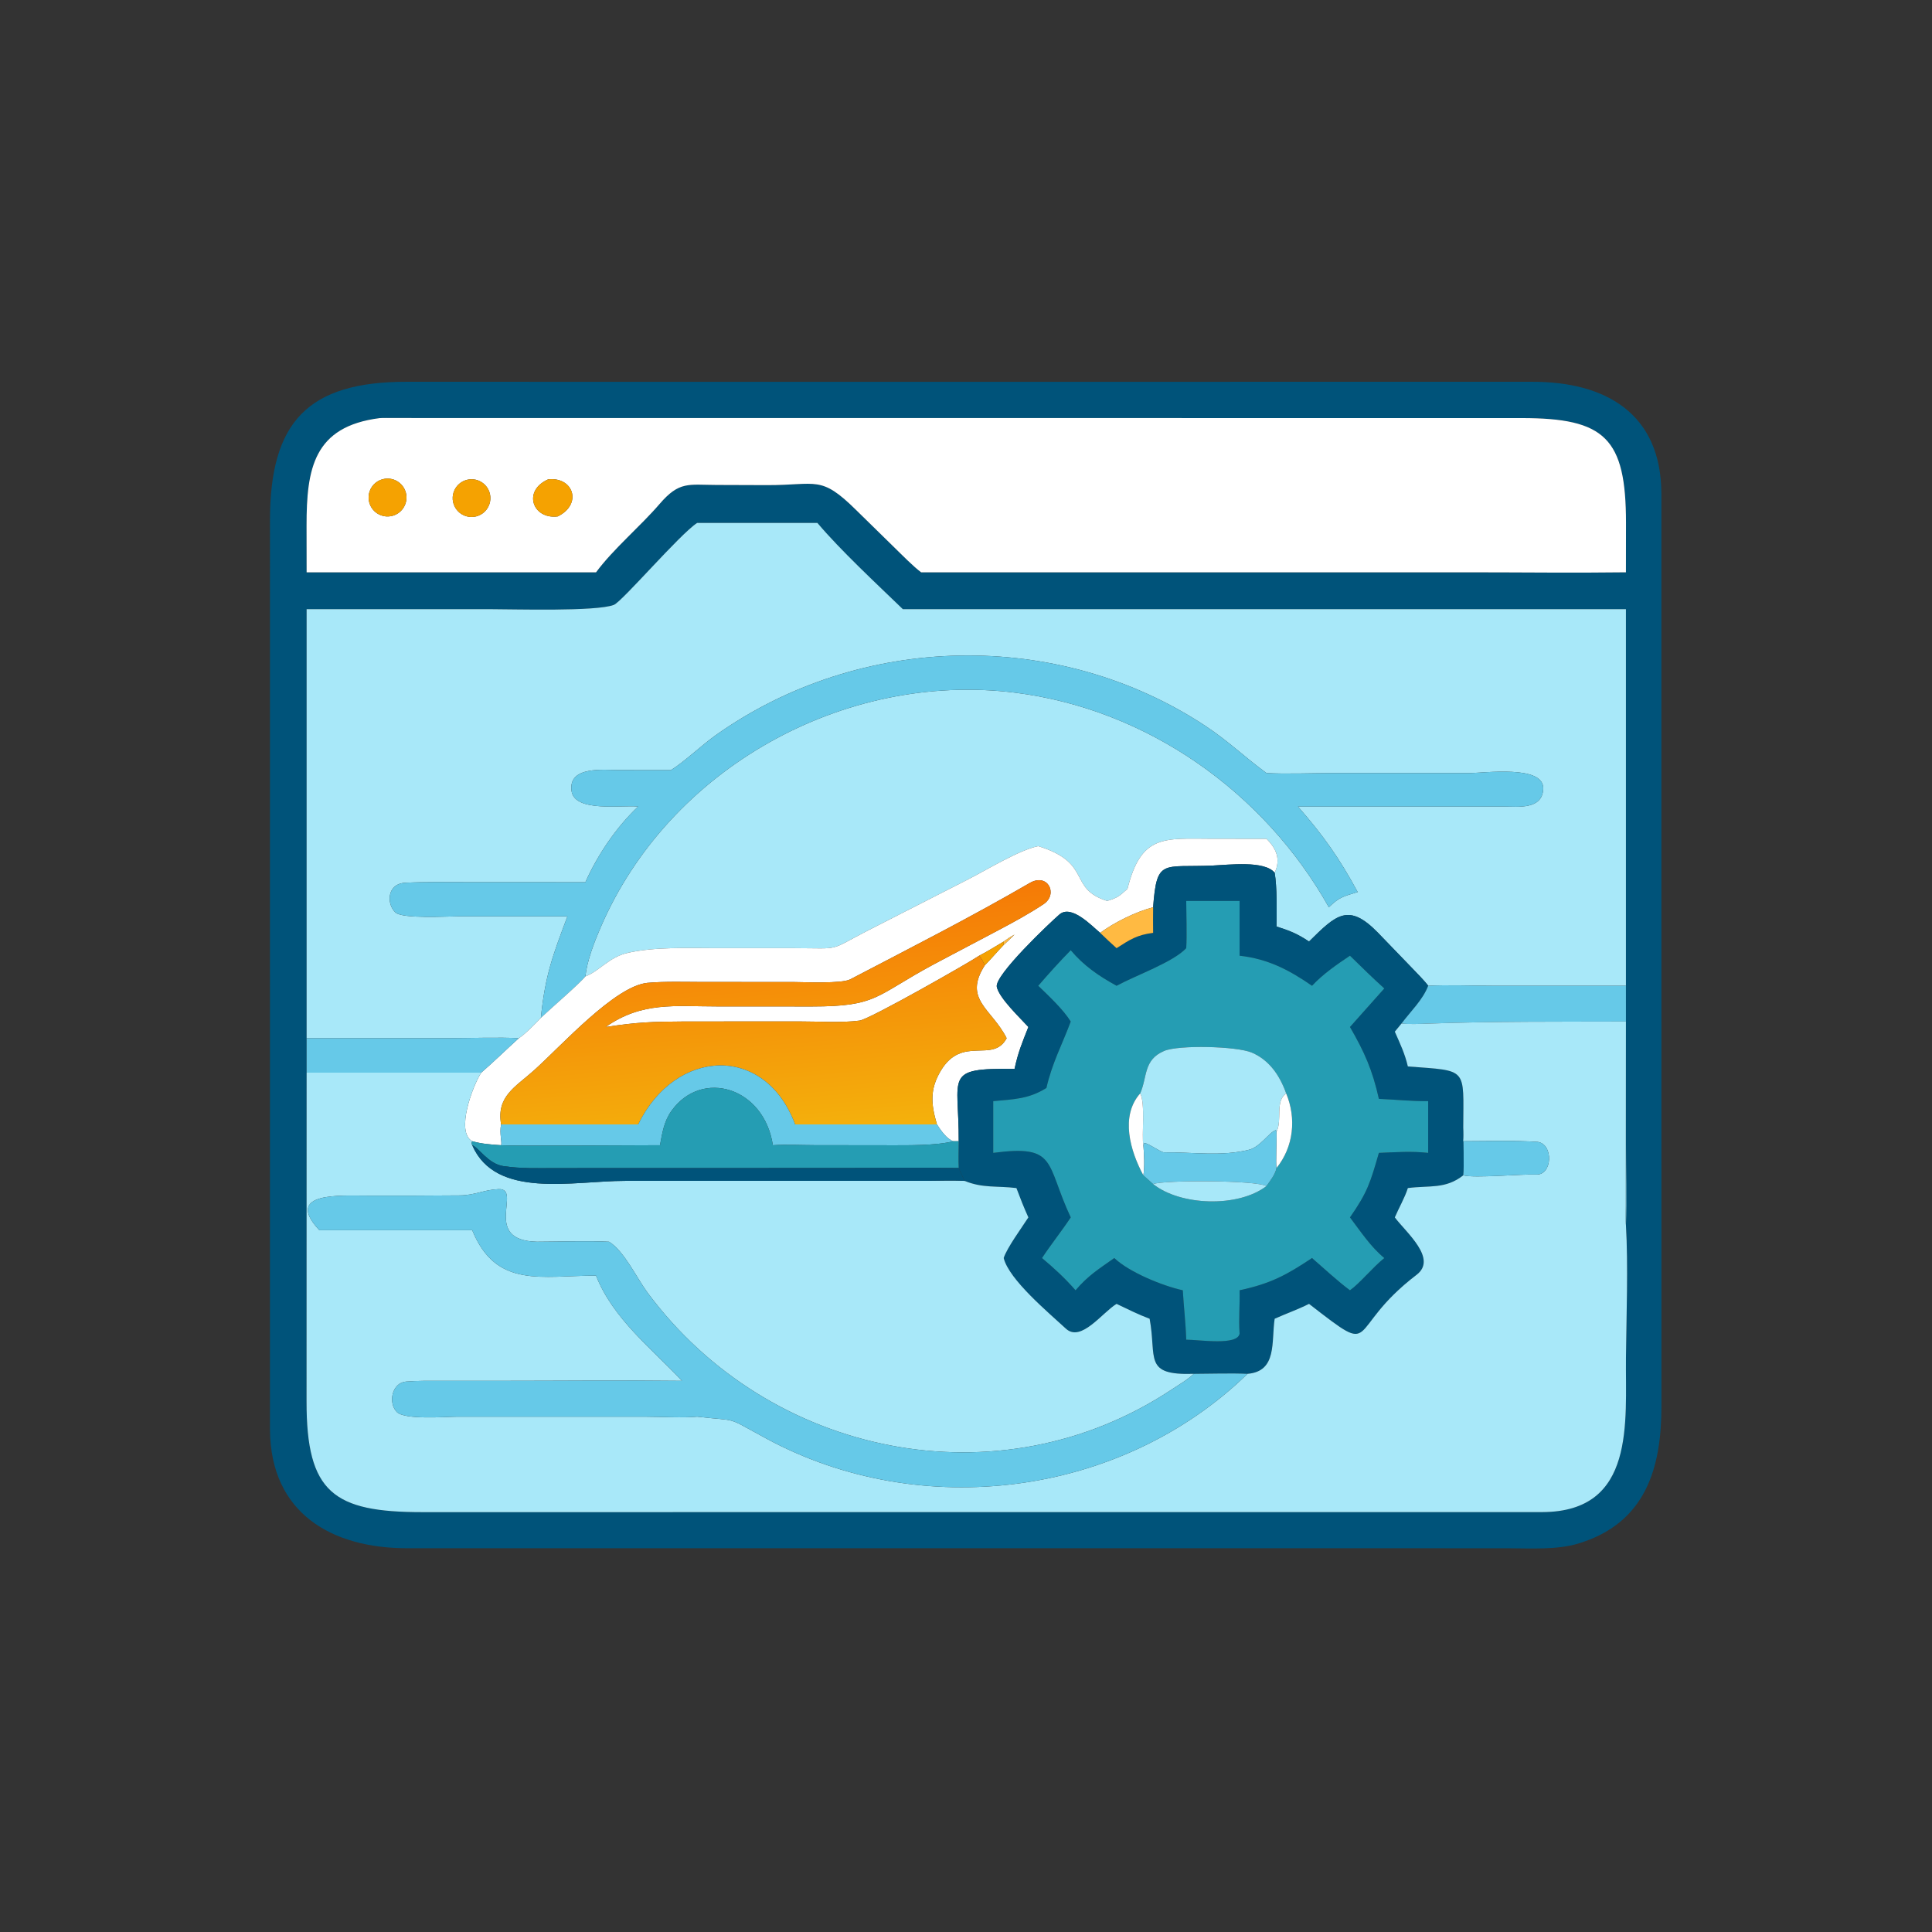
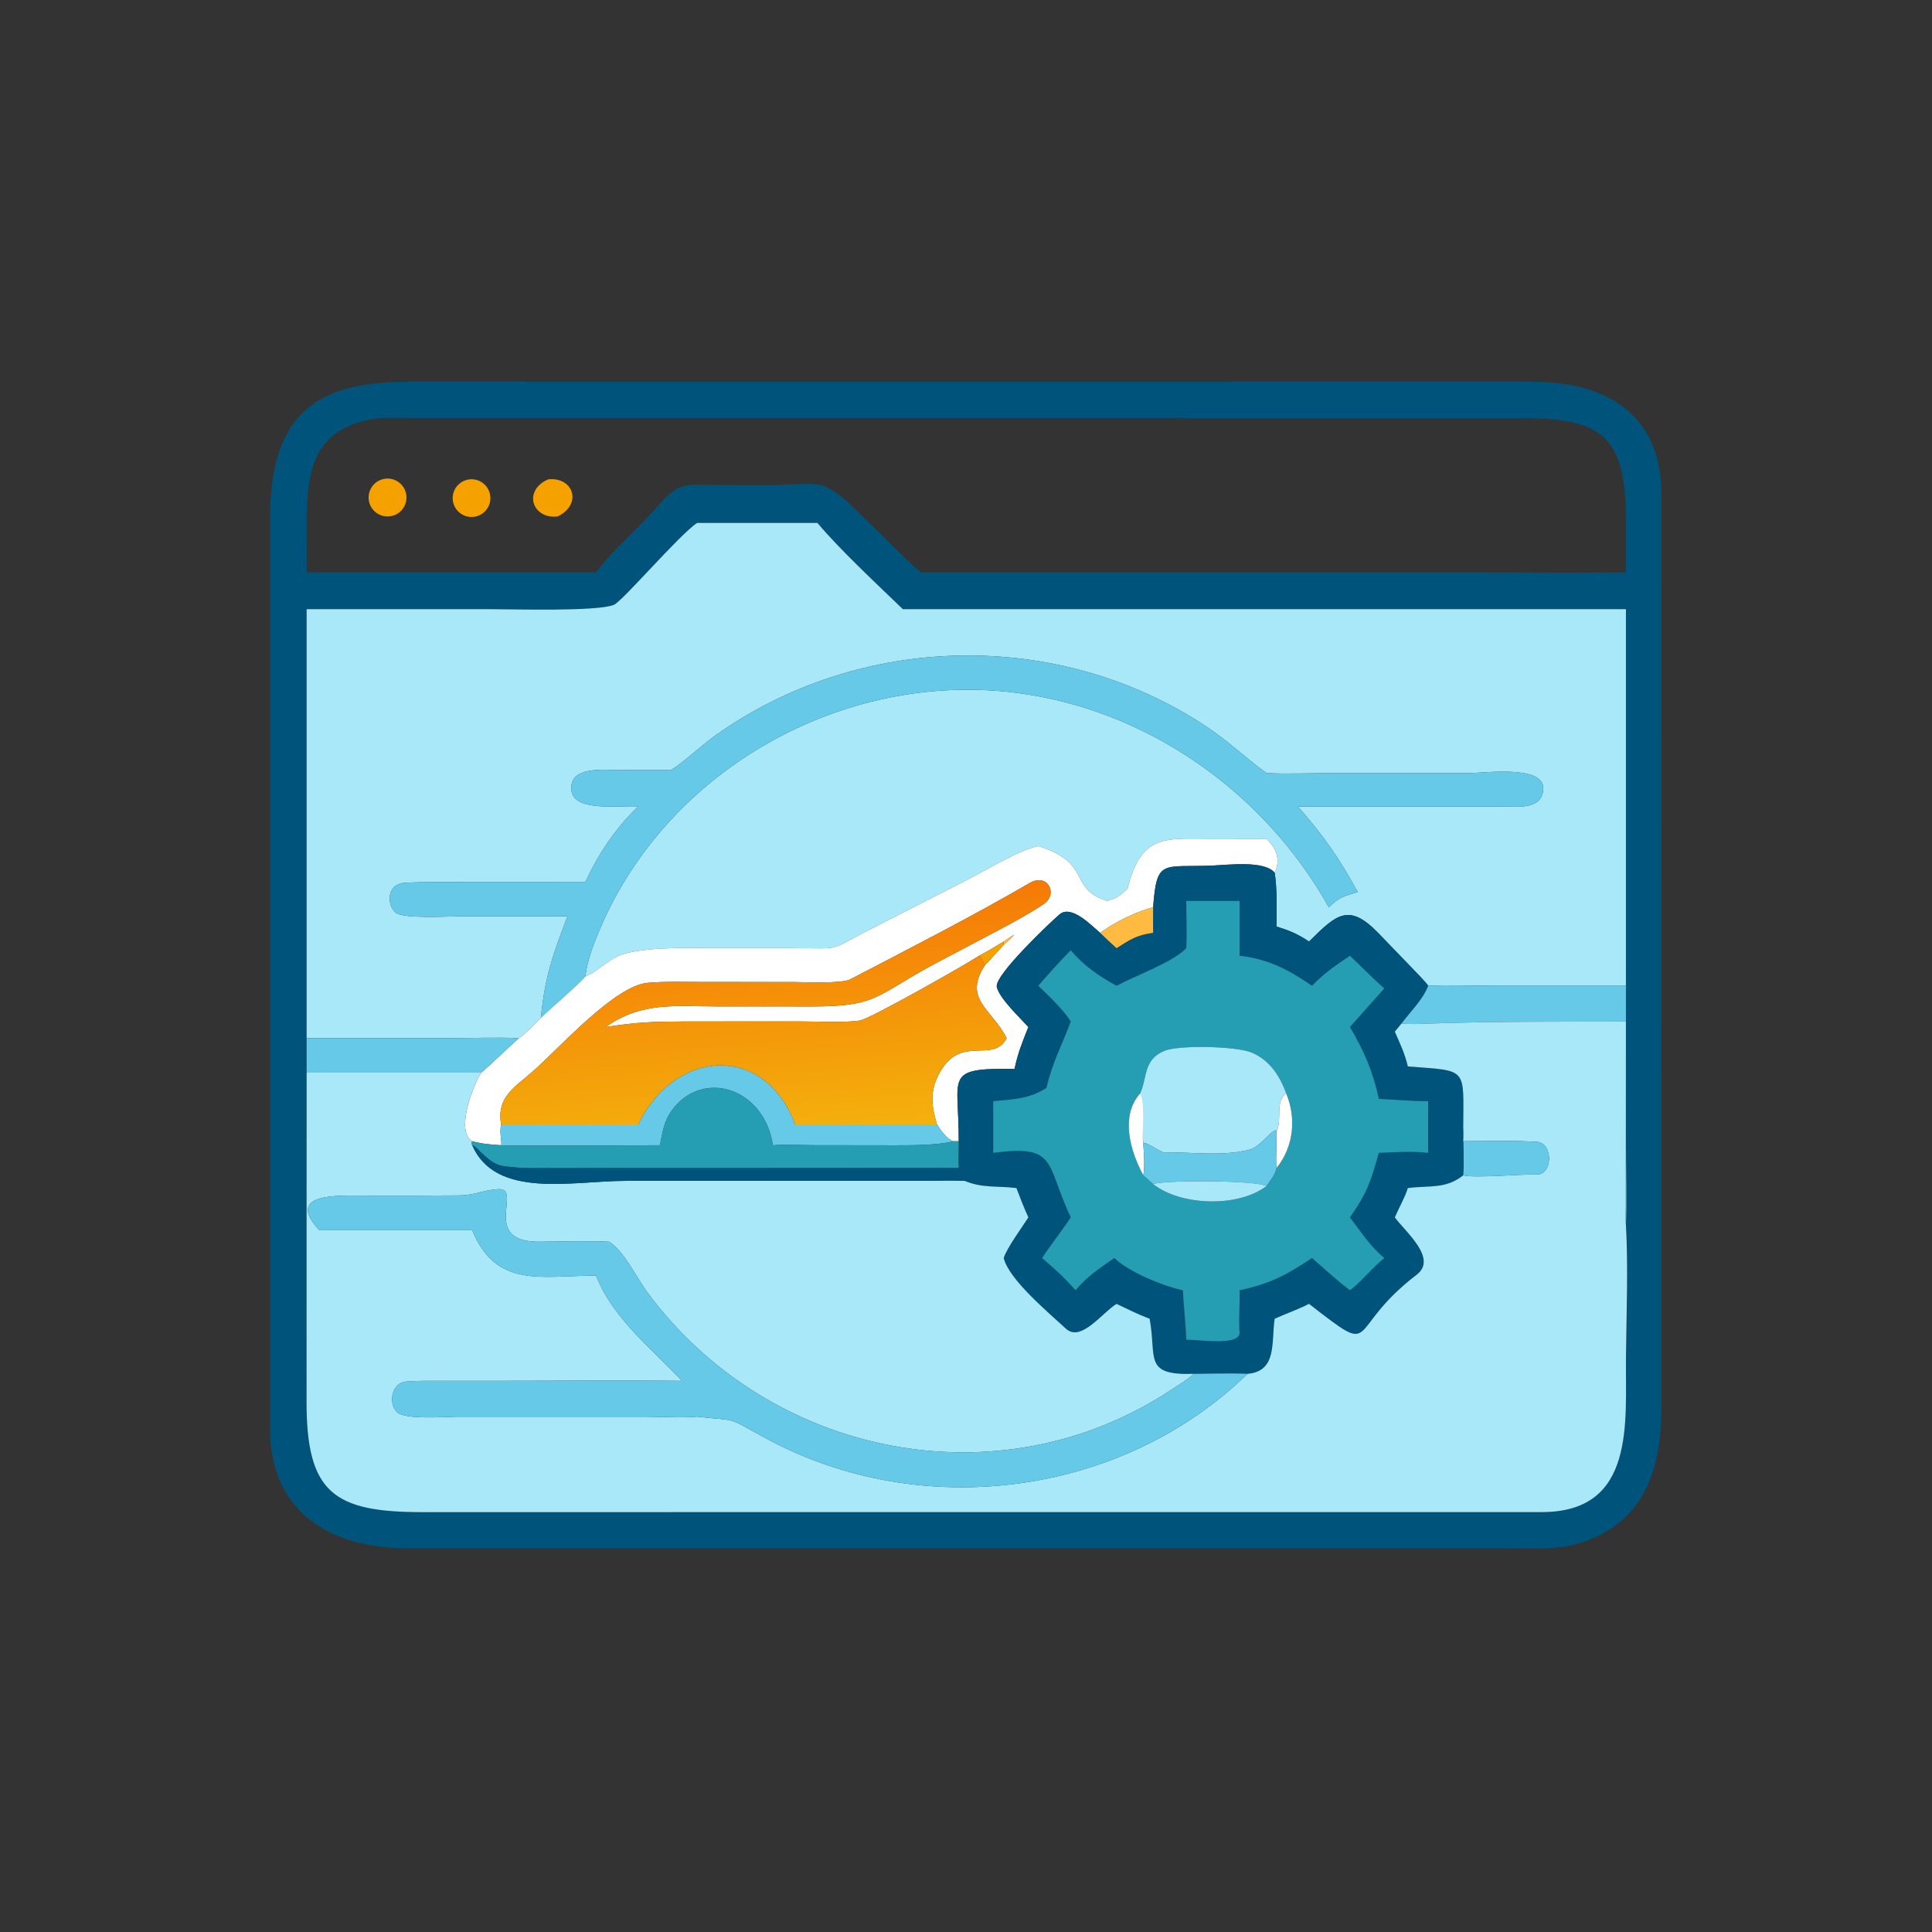
<svg xmlns="http://www.w3.org/2000/svg" width="1024" height="1024" viewBox="0 0 1024 1024">
  <rect x="0" y="0" width="1024" height="1024" fill="#333333" stroke="none" />
  <path fill="#00537A" transform="scale(2 2)" d="M335.625 410.29L107.823 410.298C88.074 410.286 71.703 401.152 71.543 378.87L71.548 137.957C71.528 111.802 81.599 101.139 107.875 101.172L176.663 101.185L406.098 101.174C425.48 101.154 440.219 109.592 440.281 130.755L440.296 372.696C440.306 388.993 436.161 403.71 418.15 409.09C412.619 410.743 405.709 410.332 399.862 410.308L335.625 410.29ZM430.888 261.241L430.888 161.433L239.262 161.433C232.39 154.788 222.719 145.815 216.625 138.584L184.746 138.584C180.087 141.622 164.863 159.454 162.666 160.304C158.013 162.106 136.116 161.436 129.912 161.436L81.257 161.433L81.257 275.138L81.257 284.259L81.239 371.409C81.21 395.588 88.402 400.737 111.916 400.735L408.75 400.722C433.594 400.625 430.716 376.713 430.897 359.701C431.012 348.85 431.512 335.237 430.888 324.631C431.199 318.556 430.898 309.328 430.895 302.977L430.888 261.241ZM100.635 110.801C83.107 113.021 81.229 124.179 81.24 139.295L81.257 151.67L157.962 151.67C162.519 145.491 169.742 139.446 174.769 133.592C180.033 127.461 182.409 128.495 189.887 128.519L203.275 128.565C216.55 128.599 217.425 125.826 226.902 135.184L237.214 145.286C239.122 147.147 242.023 150.106 244.109 151.67L389.375 151.67C403.098 151.671 417.2 151.849 430.888 151.67L430.905 138.554C430.905 116.071 425.311 110.799 403.298 110.796L104.248 110.776C103.194 110.776 101.638 110.732 100.635 110.801Z" />
-   <path fill="white" transform="scale(2 2)" d="M81.257 151.67L81.24 139.295C81.229 124.179 83.107 113.021 100.635 110.801C101.638 110.732 103.194 110.776 104.248 110.776L403.298 110.796C425.311 110.799 430.905 116.071 430.905 138.554L430.888 151.67C417.2 151.849 403.098 151.671 389.375 151.67L244.109 151.67C242.023 150.106 239.122 147.147 237.214 145.286L226.902 135.184C217.425 125.826 216.55 128.599 203.275 128.565L189.887 128.519C182.409 128.495 180.033 127.461 174.769 133.592C169.742 139.446 162.519 145.491 157.962 151.67L81.257 151.67ZM101.964 126.881C100.165 127.148 98.652 128.365 98.006 130.065C97.36 131.764 97.683 133.68 98.85 135.074C100.017 136.467 101.846 137.122 103.633 136.785C106.321 136.278 108.11 133.712 107.655 131.014C107.2 128.316 104.67 126.479 101.964 126.881ZM124.053 127.091C122.267 127.421 120.8 128.694 120.222 130.416C119.644 132.138 120.045 134.038 121.27 135.379C122.495 136.721 124.351 137.292 126.119 136.872C128.757 136.244 130.414 133.628 129.853 130.975C129.293 128.322 126.72 126.599 124.053 127.091ZM145.271 127.032C138.396 130.069 141.157 137.701 147.804 136.861C154.438 133.609 151.955 126.305 145.271 127.032Z" />
  <path fill="#F5A201" transform="scale(2 2)" d="M103.633 136.785C101.846 137.122 100.017 136.467 98.85 135.074C97.683 133.68 97.36 131.764 98.006 130.065C98.652 128.365 100.165 127.148 101.964 126.881C104.67 126.479 107.2 128.316 107.655 131.014C108.11 133.712 106.321 136.278 103.633 136.785Z" />
  <path fill="#F5A201" transform="scale(2 2)" d="M126.119 136.872C124.351 137.292 122.495 136.721 121.27 135.379C120.045 134.038 119.644 132.138 120.222 130.416C120.8 128.694 122.267 127.421 124.053 127.091C126.72 126.599 129.293 128.322 129.853 130.975C130.414 133.628 128.757 136.244 126.119 136.872Z" />
  <path fill="#F5A201" transform="scale(2 2)" d="M147.804 136.861C141.157 137.701 138.396 130.069 145.271 127.032C151.955 126.305 154.438 133.609 147.804 136.861Z" />
  <path fill="#A8E8F9" transform="scale(2 2)" d="M337.798 231.286C339.467 227.722 338.264 224.902 335.625 222.287L321.19 222.28C308.486 222.232 302.418 221.077 298.793 235.547C296.552 237.56 296.257 237.87 293.404 238.758C282.857 235.43 289.678 228.739 275.148 224.235C270.192 225.215 261.744 230.383 256.632 233.006L230.276 246.458C219.068 252.185 223.565 251.296 210.137 251.264L189.901 251.268C182.376 251.263 173.704 250.887 166.432 252.499C161.361 253.623 158.786 257.426 155.128 258.76C155.612 254.491 157.435 249.829 159.117 245.904C177.216 203.668 223.63 177.881 269.025 183.568C303.997 187.949 335.008 209.863 352.158 240.43C355.005 237.69 355.994 237.572 359.801 236.403C354.878 227.319 350.751 221.506 343.981 213.742L398.606 213.744C402.26 213.743 408.754 214.624 408.972 209.051C409.224 202.605 393.367 204.888 389.081 204.882L353.265 204.87C348.299 204.873 340.215 205.162 335.625 204.862C330.008 200.786 325.569 196.426 319.554 192.447C280.341 166.507 227.905 167.682 189.642 194.859C185.984 197.457 181.143 202.062 177.793 204.09L164.345 204.081C160.075 204.082 150.608 202.875 151.455 209.553C152.192 215.364 164.778 213.287 169.115 213.742C163.314 219.222 158.382 226.532 155.128 233.797L123.368 233.781C118.042 233.779 112.65 233.674 107.457 233.935C102.363 234.191 102.463 239.789 104.836 241.843C106.781 243.526 118.455 242.845 121.326 242.842L150.38 242.838C146.509 253.128 144.474 258.429 143.334 269.747C142.247 270.935 138.775 274.445 137.48 275.138C132.754 274.841 123.971 275.126 119.004 275.127L81.257 275.138L81.257 161.433L129.912 161.436C136.116 161.436 158.013 162.106 162.666 160.304C164.863 159.454 180.087 141.622 184.746 138.584L216.625 138.584C222.719 145.815 232.39 154.788 239.262 161.433L430.888 161.433L430.888 261.241L395.653 261.24C390.748 261.239 383.086 260.965 378.484 261.241C377.611 260.003 375.258 257.647 374.12 256.45L365.118 247.123C357.372 239.216 354.136 242.356 346.908 249.517C343.829 247.449 341.794 246.65 338.287 245.529C338.35 241.59 338.451 235.039 337.798 231.286Z" />
  <path fill="#66C9E8" transform="scale(2 2)" d="M155.128 258.76C153.828 260.493 145.652 267.517 143.334 269.747C144.474 258.429 146.509 253.128 150.38 242.838L121.326 242.842C118.455 242.845 106.781 243.526 104.836 241.843C102.463 239.789 102.363 234.191 107.457 233.935C112.65 233.674 118.042 233.779 123.368 233.781L155.128 233.797C158.382 226.532 163.314 219.222 169.115 213.742C164.778 213.287 152.192 215.364 151.455 209.553C150.608 202.875 160.075 204.082 164.345 204.081L177.793 204.09C181.143 202.062 185.984 197.457 189.642 194.859C227.905 167.682 280.341 166.507 319.554 192.447C325.569 196.426 330.008 200.786 335.625 204.862C340.215 205.162 348.299 204.873 353.265 204.87L389.081 204.882C393.367 204.888 409.224 202.605 408.972 209.051C408.754 214.624 402.26 213.743 398.606 213.744L343.981 213.742C350.751 221.506 354.878 227.319 359.801 236.403C355.994 237.572 355.005 237.69 352.158 240.43C335.008 209.863 303.997 187.949 269.025 183.568C223.63 177.881 177.216 203.668 159.117 245.904C157.435 249.829 155.612 254.491 155.128 258.76Z" />
  <path fill="white" transform="scale(2 2)" d="M337.798 231.286C335.11 227.996 325.715 229.194 321.352 229.381C308.057 229.953 306.563 227.436 305.591 240.43C301.082 241.598 295.27 244.446 291.555 247.214C289.385 245.437 283.963 239.598 280.769 242.334C278.402 244.363 263.513 258.442 264.161 261.529C264.796 264.558 270.493 269.898 272.529 272.163C270.836 276.462 269.836 278.761 268.863 283.274C249.854 283.012 254.167 285.013 254.071 302.433L252.647 302.433C250.897 301.887 249.283 299.481 248.303 297.989C246.706 292.595 246.39 288.707 249.274 283.83C254.983 274.172 263.12 281.975 266.776 275.138C262.86 267.322 255.138 264.906 260.99 255.812C262.557 254.242 264.325 252.135 265.987 250.42C266.98 249.545 267.918 248.598 268.863 247.67C267.687 248.325 267.076 248.724 265.987 249.517C263.947 250.725 261.574 252.21 259.489 253.271C257.162 254.903 230.515 270.092 227.806 270.465C223.276 271.088 216.765 270.684 212.06 270.692L181.451 270.701C172.574 270.76 169.122 270.859 160.516 272.163C170.113 265.412 178.85 266.713 190.027 266.714L215.23 266.727C232.624 266.716 231.835 263.96 247.508 255.531L264.367 246.634C268.502 244.444 272.779 242.137 276.655 239.543C280.47 236.866 277.636 231.249 272.903 233.996C257.334 243.035 241.263 251.208 225.311 259.539C223.047 260.721 213.202 260.262 210.208 260.245L186.009 260.235C181.316 260.228 176.28 260.05 171.535 260.467C162.898 261.382 148.942 276.967 141.525 283.639C136.542 288.122 131.526 290.511 132.796 297.989C132.288 300.363 133.112 302.791 132.796 303.494C130.106 303.317 127.751 303.157 125.144 302.433C120.651 299.935 125.297 287.698 127.534 284.259C130.807 281.442 134.229 278.076 137.48 275.138C138.775 274.445 142.247 270.935 143.334 269.747C145.652 267.517 153.828 260.493 155.128 258.76C158.786 257.426 161.361 253.623 166.432 252.499C173.704 250.887 182.376 251.263 189.901 251.268L210.137 251.264C223.565 251.296 219.068 252.185 230.276 246.458L256.632 233.006C261.744 230.383 270.192 225.215 275.148 224.235C289.678 228.739 282.857 235.43 293.404 238.758C296.257 237.87 296.552 237.56 298.793 235.547C302.418 221.077 308.486 222.232 321.19 222.28L335.625 222.287C338.264 224.902 339.467 227.722 337.798 231.286Z" />
  <path fill="#00537A" transform="scale(2 2)" d="M305.591 240.43C306.563 227.436 308.057 229.953 321.352 229.381C325.715 229.194 335.11 227.996 337.798 231.286C338.451 235.039 338.35 241.59 338.287 245.529C341.794 246.65 343.829 247.449 346.908 249.517C354.136 242.356 357.372 239.216 365.118 247.123L374.12 256.45C375.258 257.647 377.611 260.003 378.484 261.241C377.082 264.947 373.833 268.009 371.419 271.236L369.639 273.401C371.073 276.677 372.278 279.131 373.098 282.618C389.135 283.852 387.826 282.74 387.776 298.867C387.767 301.34 388.053 309.526 387.776 311.484C383.025 315.183 378.911 314.104 373.098 314.849C372.303 317.394 370.695 320.127 369.639 322.625C372.703 326.688 381.008 333.559 375.411 337.835C355.966 352.691 365.926 360.27 346.908 345.539C343.756 347.112 340.933 348.075 337.798 349.483C336.884 355.601 338.517 363.427 330.61 364.078C326.433 363.87 320.66 364.066 316.361 364.078C302.871 364.521 306.598 359.905 304.663 349.483C301.618 348.342 298.834 346.939 295.899 345.539C292.092 347.857 286.48 355.821 282.469 352.102C277.932 347.895 267.417 339.163 265.987 333.392C266.837 330.717 270.764 325.372 272.529 322.625C271.303 319.918 270.408 317.629 269.363 314.849C264.218 314.214 260.422 314.927 255.653 312.952C255.057 311.756 254.598 310.762 254.071 309.54C253.953 307.528 254.06 304.537 254.071 302.433C254.167 285.013 249.854 283.012 268.863 283.274C269.836 278.761 270.836 276.462 272.529 272.163C270.493 269.898 264.796 264.558 264.161 261.529C263.513 258.442 278.402 244.363 280.769 242.334C283.963 239.598 289.385 245.437 291.555 247.214C293.009 248.629 294.388 249.921 295.899 251.275C299.473 248.979 301.329 247.759 305.591 247.214C305.56 244.933 305.567 242.71 305.591 240.43ZM314.362 238.758C314.372 242.204 314.581 247.945 314.362 251.275C310.896 254.985 301.079 258.446 295.899 261.241C291.185 258.638 287.239 255.964 283.756 251.822C280.692 254.946 278.017 257.928 275.148 261.241C277.907 263.916 281.787 267.525 283.756 270.718C281.46 276.884 278.797 281.75 277.312 288.324C272.581 291.277 268.685 291.301 263.214 291.816L263.214 305.524C280.282 303.273 277.003 308.191 283.756 322.625C281.339 326.276 278.62 329.648 276.142 333.392C279.452 336.183 282.167 338.664 285.028 341.937C288.404 337.995 291.068 336.39 295.298 333.392C299.261 337.164 308.074 340.759 313.453 341.937C313.709 346.39 314.218 350.526 314.362 355.032C317.937 355.047 327.968 356.671 328.503 353.421C328.228 349.196 328.612 345.927 328.503 341.937C336.736 340.166 340.884 337.929 347.699 333.392C350.554 335.87 354.798 339.784 357.756 341.937C360.279 340.174 363.721 335.929 366.855 333.392C363.285 330.475 360.579 326.352 357.756 322.625C362.433 315.904 363.156 313.372 365.417 305.524C370.106 305.35 373.763 305.025 378.484 305.524L378.484 291.816C373.711 291.844 370.038 291.405 365.417 291.208C363.725 283.618 361.642 278.883 357.756 272.163L366.855 261.95C363.743 259.159 360.75 256.191 357.756 253.271C354.247 255.615 350.582 258.145 347.699 261.241C341.629 257.044 336.055 254.12 328.503 253.271L328.503 238.758L314.362 238.758Z" />
  <defs>
    <linearGradient id="gradient_0" gradientUnits="userSpaceOnUse" x1="202.988" y1="239.579" x2="208.156" y2="300.8">
      <stop offset="0" stop-color="#F57A06" />
      <stop offset="1" stop-color="#F4B10C" />
    </linearGradient>
  </defs>
  <path fill="url(#gradient_0)" transform="scale(2 2)" d="M160.516 272.163C169.122 270.859 172.574 270.76 181.451 270.701L212.06 270.692C216.765 270.684 223.276 271.088 227.806 270.465C230.515 270.092 257.162 254.903 259.489 253.271C260.108 253.876 260.585 255.007 260.99 255.812C255.138 264.906 262.86 267.322 266.776 275.138C263.12 281.975 254.983 274.172 249.274 283.83C246.39 288.707 246.706 292.595 248.303 297.989L210.715 297.989C202.765 276.605 179.025 277.665 169.115 297.989L132.796 297.989C131.526 290.511 136.542 288.122 141.525 283.639C148.942 276.967 162.898 261.382 171.535 260.467C176.28 260.05 181.316 260.228 186.009 260.235L210.208 260.245C213.202 260.262 223.047 260.721 225.311 259.539C241.263 251.208 257.334 243.035 272.903 233.996C277.636 231.249 280.47 236.866 276.655 239.543C272.779 242.137 268.502 244.444 264.367 246.634L247.508 255.531C231.835 263.96 232.624 266.716 215.23 266.727L190.027 266.714C178.85 266.713 170.113 265.412 160.516 272.163Z" />
  <path fill="#259DB3" transform="scale(2 2)" d="M314.362 251.275C314.581 247.945 314.372 242.204 314.362 238.758L328.503 238.758L328.503 253.271C336.055 254.12 341.629 257.044 347.699 261.241C350.582 258.145 354.247 255.615 357.756 253.271C360.75 256.191 363.743 259.159 366.855 261.95L357.756 272.163C361.642 278.883 363.725 283.618 365.417 291.208C370.038 291.405 373.711 291.844 378.484 291.816L378.484 305.524C373.763 305.025 370.106 305.35 365.417 305.524C363.156 313.372 362.433 315.904 357.756 322.625C360.579 326.352 363.285 330.475 366.855 333.392C363.721 335.929 360.279 340.174 357.756 341.937C354.798 339.784 350.554 335.87 347.699 333.392C340.884 337.929 336.736 340.166 328.503 341.937C328.612 345.927 328.228 349.196 328.503 353.421C327.968 356.671 317.937 355.047 314.362 355.032C314.218 350.526 313.709 346.39 313.453 341.937C308.074 340.759 299.261 337.164 295.298 333.392C291.068 336.39 288.404 337.995 285.028 341.937C282.167 338.664 279.452 336.183 276.142 333.392C278.62 329.648 281.339 326.276 283.756 322.625C277.003 308.191 280.282 303.273 263.214 305.524L263.214 291.816C268.685 291.301 272.581 291.277 277.312 288.324C278.797 281.75 281.46 276.884 283.756 270.718C281.787 267.525 277.907 263.916 275.148 261.241C278.017 257.928 280.692 254.946 283.756 251.822C287.239 255.964 291.185 258.638 295.899 261.241C301.079 258.446 310.896 254.985 314.362 251.275ZM302.152 289.773C296.791 295.81 299.564 305.119 303.005 311.484L305.591 313.787C312.78 319.533 328.072 320.107 335.625 314.321C336.63 312.888 337.949 311.245 338.287 309.54C342.836 303.938 343.592 296.371 340.855 289.773C339.203 285.12 336.442 280.946 331.756 278.954C327.708 277.234 312.349 276.87 308.505 278.51C302.952 280.879 304.099 285.435 302.152 289.773Z" />
  <path fill="#FFBA42" transform="scale(2 2)" d="M291.555 247.214C295.27 244.446 301.082 241.598 305.591 240.43C305.567 242.71 305.56 244.933 305.591 247.214C301.329 247.759 299.473 248.979 295.899 251.275C294.388 249.921 293.009 248.629 291.555 247.214Z" />
  <path fill="#FFBA42" transform="scale(2 2)" d="M265.987 249.517C267.076 248.724 267.687 248.325 268.863 247.67C267.918 248.598 266.98 249.545 265.987 250.42L265.987 249.517Z" />
  <path fill="#F5A201" transform="scale(2 2)" d="M259.489 253.271C261.574 252.21 263.947 250.725 265.987 249.517L265.987 250.42C264.325 252.135 262.557 254.242 260.99 255.812C260.585 255.007 260.108 253.876 259.489 253.271Z" />
  <path fill="#66C9E8" transform="scale(2 2)" d="M378.484 261.241C383.086 260.965 390.748 261.239 395.653 261.24L430.888 261.241L430.895 302.977C430.898 309.328 431.199 318.556 430.888 324.631C430.727 323.645 430.832 320.637 430.843 319.522L430.888 270.718C413.791 270.778 395.357 270.644 378.397 271.272C376.411 271.346 373.293 271.485 371.419 271.236C373.833 268.009 377.082 264.947 378.484 261.241Z" />
  <path fill="#A8E8F9" transform="scale(2 2)" d="M371.419 271.236C373.293 271.485 376.411 271.346 378.397 271.272C395.357 270.644 413.791 270.778 430.888 270.718L430.843 319.522C430.832 320.637 430.727 323.645 430.888 324.631C431.512 335.237 431.012 348.85 430.897 359.701C430.716 376.713 433.594 400.625 408.75 400.722L111.916 400.735C88.402 400.737 81.21 395.588 81.239 371.409L81.257 284.259L127.534 284.259C125.297 287.698 120.651 299.935 125.144 302.433C124.897 303.163 124.877 302.821 125.144 303.494C131.35 317.856 151.826 312.943 165.653 312.941L244.962 312.939C248.169 312.926 252.563 312.768 255.653 312.952C260.422 314.927 264.218 314.214 269.363 314.849C270.408 317.629 271.303 319.918 272.529 322.625C270.764 325.372 266.837 330.717 265.987 333.392C267.417 339.163 277.932 347.895 282.469 352.102C286.48 355.821 292.092 347.857 295.899 345.539C298.834 346.939 301.618 348.342 304.663 349.483C306.598 359.905 302.871 364.521 316.361 364.078C314.652 365.689 312.4 366.987 310.436 368.287C264.809 398.503 203.842 386.031 171.61 342.567C168.727 338.68 165.384 331.486 161.402 329.07C155.866 328.789 148.035 329.054 142.309 329.07C127.472 328.758 138.544 314.891 132.138 315.131C128.342 315.273 125.874 316.756 121.874 316.79C113.643 316.86 105.48 316.896 97.254 316.86C90.723 316.898 74.987 315.684 84.628 326.018L125.144 326.018C131.51 341.626 143.72 338.005 157.962 338.057C162.401 349.417 172.768 357.456 180.734 365.941C164.816 365.752 148.459 365.936 132.511 365.936L116.996 365.939C113.866 365.94 110.726 365.878 107.602 366.133C103.924 366.434 102.782 371.652 105.119 374.156C107.182 376.367 118.289 375.433 121.298 375.434L171.076 375.441C175.012 375.442 181.059 375.807 184.746 375.431C196.275 376.768 191.838 375.156 203.149 381.264C244 403.321 297.04 396.701 330.61 364.078C338.517 363.427 336.884 355.601 337.798 349.483C340.933 348.075 343.756 347.112 346.908 345.539C365.926 360.27 355.966 352.691 375.411 337.835C381.008 333.559 372.703 326.688 369.639 322.625C370.695 320.127 372.303 317.394 373.098 314.849C378.911 314.104 383.025 315.183 387.776 311.484C390.919 312.277 403.195 311.105 407.108 311.269C411.442 311.451 411.717 303.258 407.545 302.617C401.26 302.184 394.033 302.423 387.776 302.433C387.854 301.015 387.878 300.31 387.776 298.867C387.826 282.74 389.135 283.852 373.098 282.618C372.278 279.131 371.073 276.677 369.639 273.401L371.419 271.236Z" />
  <path fill="#66C9E8" transform="scale(2 2)" d="M81.257 275.138L119.004 275.127C123.971 275.126 132.754 274.841 137.48 275.138C134.229 278.076 130.807 281.442 127.534 284.259L81.257 284.259L81.257 275.138Z" />
-   <path fill="#A8E8F9" transform="scale(2 2)" d="M302.152 289.773C304.099 285.435 302.952 280.879 308.505 278.51C312.349 276.87 327.708 277.234 331.756 278.954C336.442 280.946 339.203 285.12 340.855 289.773C337.814 291.885 339.889 296.803 338.287 299.909L338.108 299.499C336.442 299.949 334.02 303.93 331.029 304.69C323.784 306.532 315.947 305.293 308.507 305.386C307.603 305.397 304.433 302.993 303.238 302.902L303.005 303.494C302.515 301.129 303.588 292.247 302.152 289.773Z" />
+   <path fill="#A8E8F9" transform="scale(2 2)" d="M302.152 289.773C304.099 285.435 302.952 280.879 308.505 278.51C312.349 276.87 327.708 277.234 331.756 278.954C336.442 280.946 339.203 285.12 340.855 289.773C337.814 291.885 339.889 296.803 338.287 299.909L338.108 299.499C336.442 299.949 334.02 303.93 331.029 304.69C323.784 306.532 315.947 305.293 308.507 305.386C307.603 305.397 304.433 302.993 303.238 302.902L303.005 303.494Z" />
  <path fill="#66C9E8" transform="scale(2 2)" d="M132.796 303.494C133.112 302.791 132.288 300.363 132.796 297.989L169.115 297.989C179.025 277.665 202.765 276.605 210.715 297.989L248.303 297.989C249.283 299.481 250.897 301.887 252.647 302.433C248.398 303.602 240.363 303.514 235.939 303.508L215.768 303.481C212.302 303.471 208.19 303.272 204.821 303.494C202.475 288.106 186.064 283.215 178.017 294.293C175.961 297.123 175.519 300.178 174.901 303.494C170.958 303.494 133.429 303.729 132.796 303.494Z" />
  <path fill="#259DB3" transform="scale(2 2)" d="M125.144 303.494C124.877 302.821 124.897 303.163 125.144 302.433C127.751 303.157 130.106 303.317 132.796 303.494C133.429 303.729 170.958 303.494 174.901 303.494C175.519 300.178 175.961 297.123 178.017 294.293C186.064 283.215 202.475 288.106 204.821 303.494C208.19 303.272 212.302 303.471 215.768 303.481L235.939 303.508C240.363 303.514 248.398 303.602 252.647 302.433L254.071 302.433C254.06 304.537 253.953 307.528 254.071 309.54C244.291 309.397 234.123 309.537 224.317 309.536L147.14 309.557C142.316 309.562 138.211 309.731 133.385 309.03C129.365 308.446 126.737 303.973 125.144 303.494Z" />
  <path fill="white" transform="scale(2 2)" d="M303.005 311.484C299.564 305.119 296.791 295.81 302.152 289.773C303.588 292.247 302.515 301.129 303.005 303.494C303.189 305.872 303.389 309.097 303.005 311.484Z" />
  <path fill="white" transform="scale(2 2)" d="M338.287 299.909C339.889 296.803 337.814 291.885 340.855 289.773C343.592 296.371 342.836 303.938 338.287 309.54C338.036 308.217 338.378 302.032 338.287 299.909Z" />
  <path fill="#66C9E8" transform="scale(2 2)" d="M387.776 298.867C387.878 300.31 387.854 301.015 387.776 302.433C394.033 302.423 401.26 302.184 407.545 302.617C411.717 303.258 411.442 311.451 407.108 311.269C403.195 311.105 390.919 312.277 387.776 311.484C388.053 309.526 387.767 301.34 387.776 298.867Z" />
  <path fill="#66C9E8" transform="scale(2 2)" d="M303.005 303.494L303.238 302.902C304.433 302.993 307.603 305.397 308.507 305.386C315.947 305.293 323.784 306.532 331.029 304.69C334.02 303.93 336.442 299.949 338.108 299.499L338.287 299.909C338.378 302.032 338.036 308.217 338.287 309.54C337.949 311.245 336.63 312.888 335.625 314.321C332.916 312.751 308.556 312.692 305.591 313.787L303.005 311.484C303.389 309.097 303.189 305.872 303.005 303.494Z" />
  <path fill="#00537A" transform="scale(2 2)" d="M125.144 303.494C126.737 303.973 129.365 308.446 133.385 309.03C138.211 309.731 142.316 309.562 147.14 309.557L224.317 309.536C234.123 309.537 244.291 309.397 254.071 309.54C254.598 310.762 255.057 311.756 255.653 312.952C252.563 312.768 248.169 312.926 244.962 312.939L165.653 312.941C151.826 312.943 131.35 317.856 125.144 303.494Z" />
  <path fill="#A8E8F9" transform="scale(2 2)" d="M305.591 313.787C308.556 312.692 332.916 312.751 335.625 314.321C328.072 320.107 312.78 319.533 305.591 313.787Z" />
  <path fill="#66C9E8" transform="scale(2 2)" d="M84.628 326.018C74.987 315.684 90.723 316.898 97.254 316.86C105.48 316.896 113.643 316.86 121.874 316.79C125.874 316.756 128.342 315.273 132.138 315.131C138.544 314.891 127.472 328.758 142.309 329.07C148.035 329.054 155.866 328.789 161.402 329.07C165.384 331.486 168.727 338.68 171.61 342.567C203.842 386.031 264.809 398.503 310.436 368.287C312.4 366.987 314.652 365.689 316.361 364.078C320.66 364.066 326.433 363.87 330.61 364.078C297.04 396.701 244 403.321 203.149 381.264C191.838 375.156 196.275 376.768 184.746 375.431C181.059 375.807 175.012 375.442 171.076 375.441L121.298 375.434C118.289 375.433 107.182 376.367 105.119 374.156C102.782 371.652 103.924 366.434 107.602 366.133C110.726 365.878 113.866 365.94 116.996 365.939L132.511 365.936C148.459 365.936 164.816 365.752 180.734 365.941C172.768 357.456 162.401 349.417 157.962 338.057C143.72 338.005 131.51 341.626 125.144 326.018L84.628 326.018Z" />
</svg>